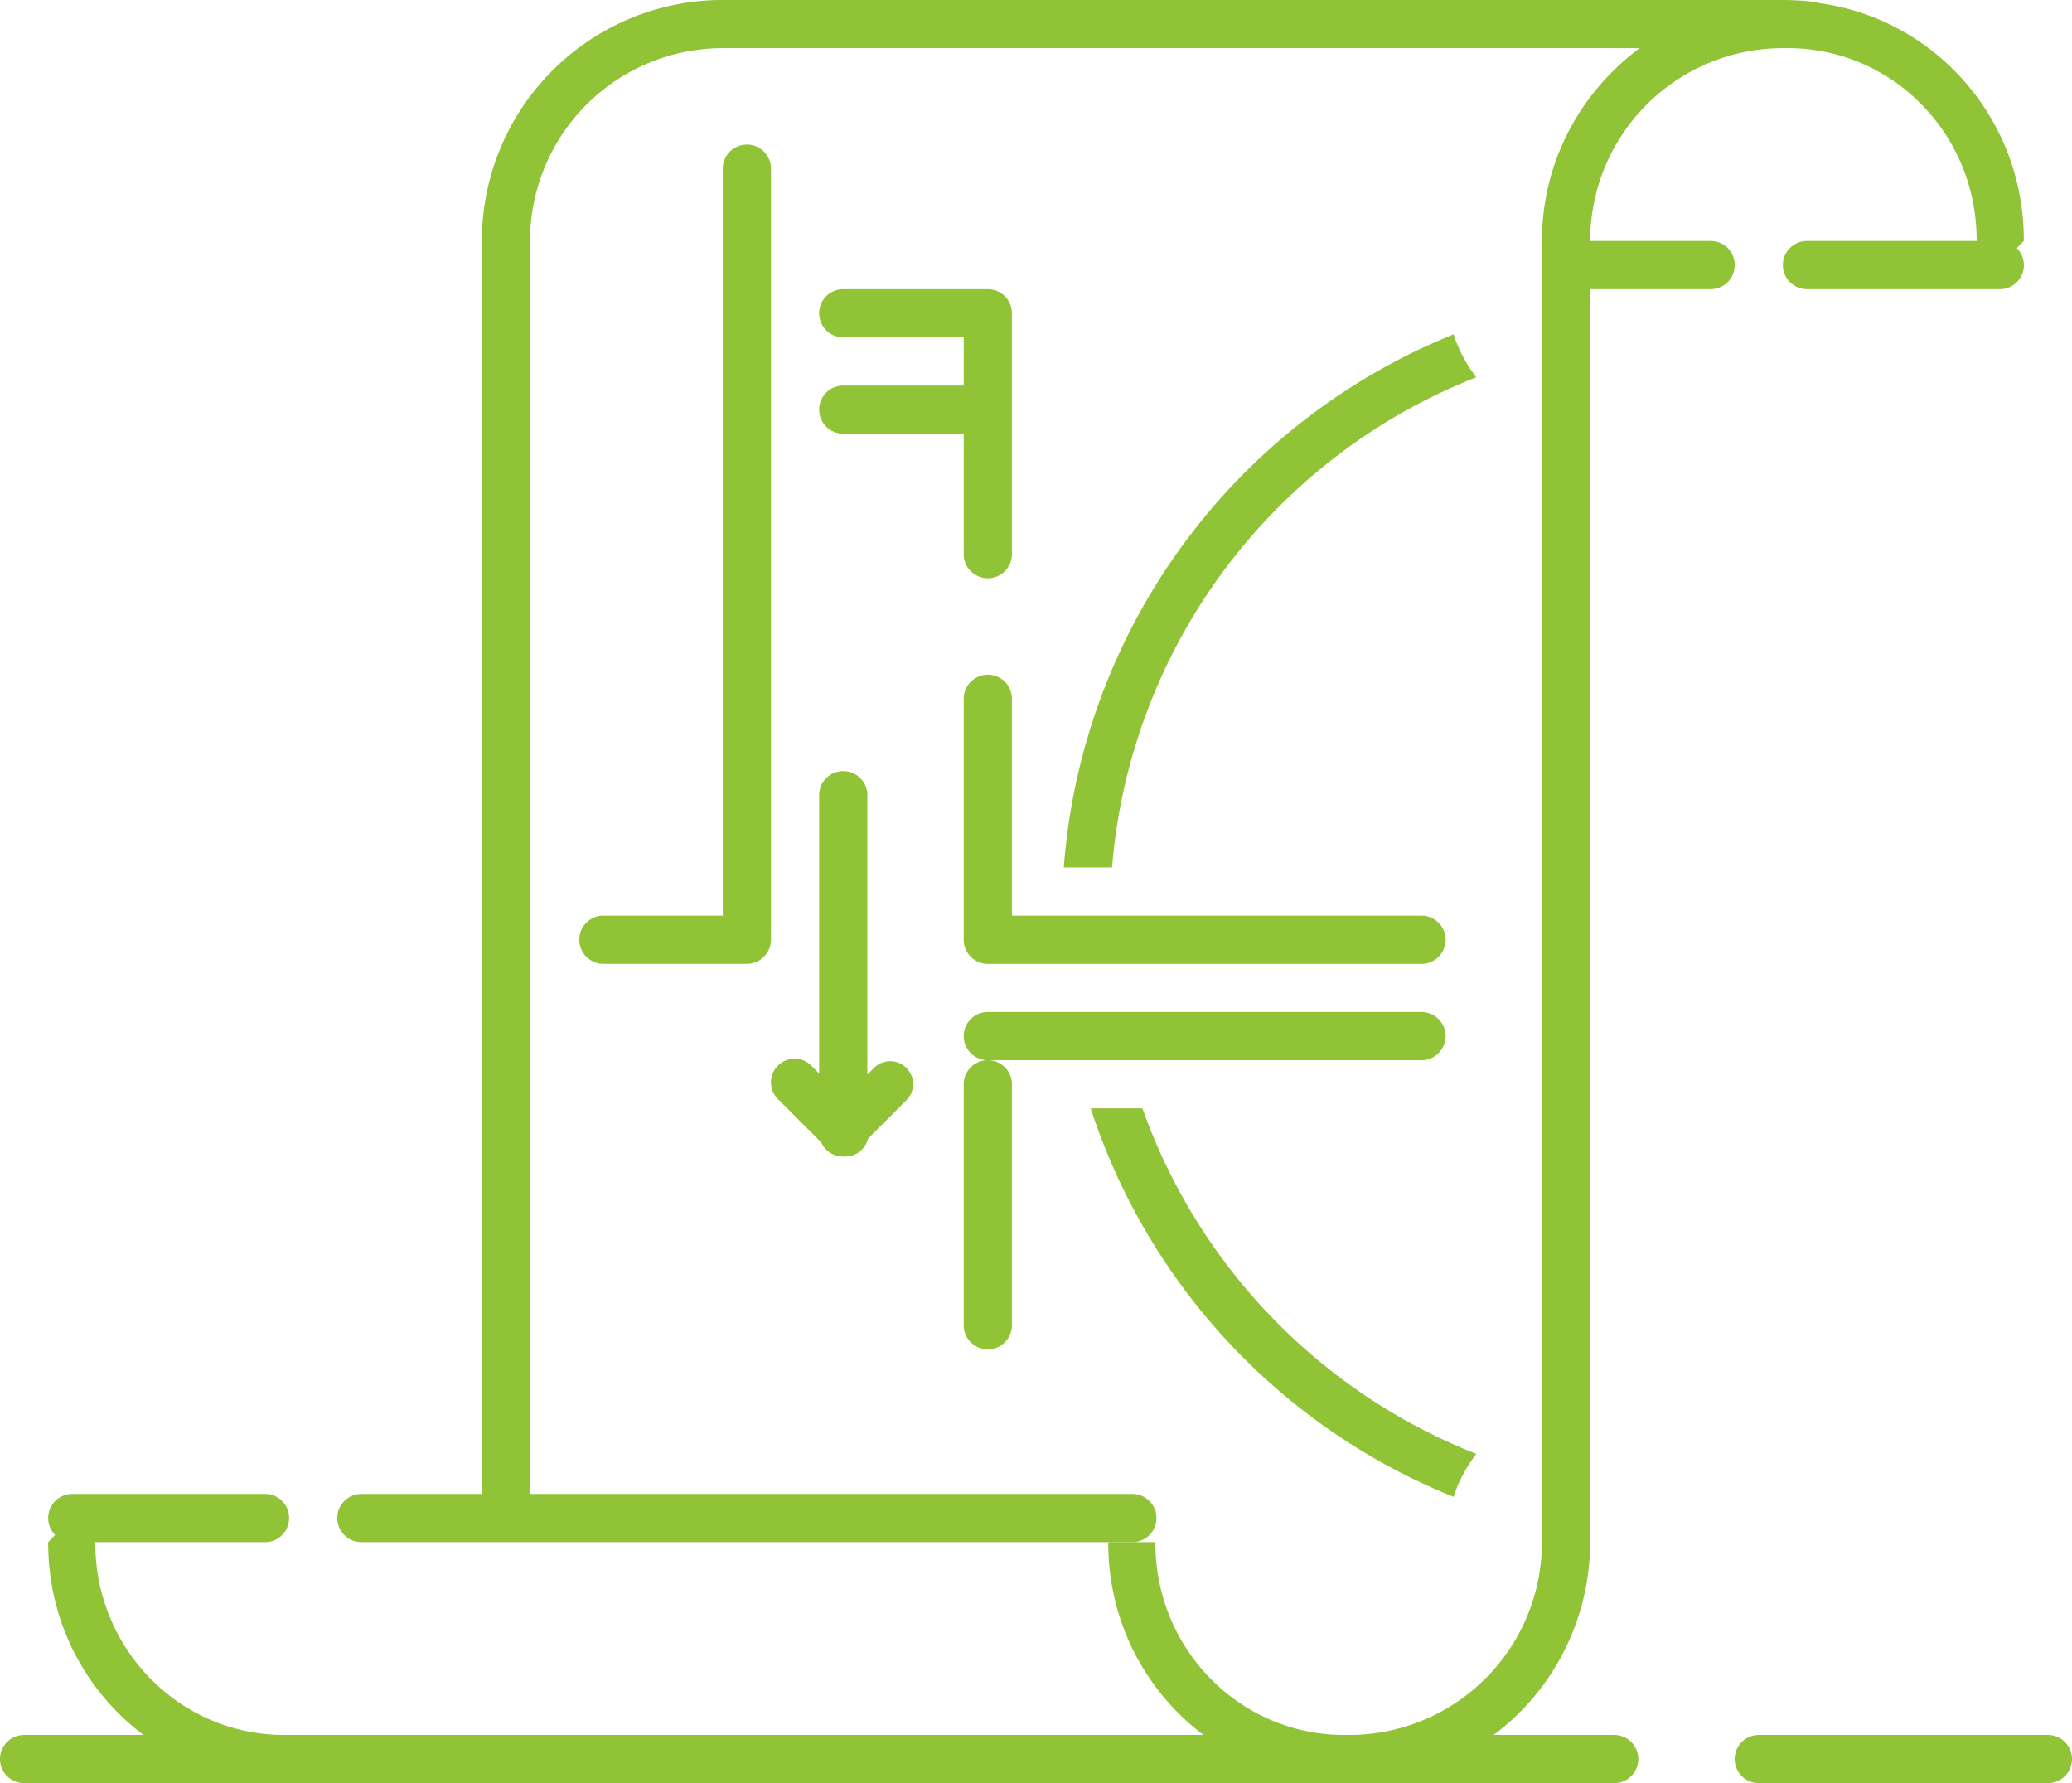
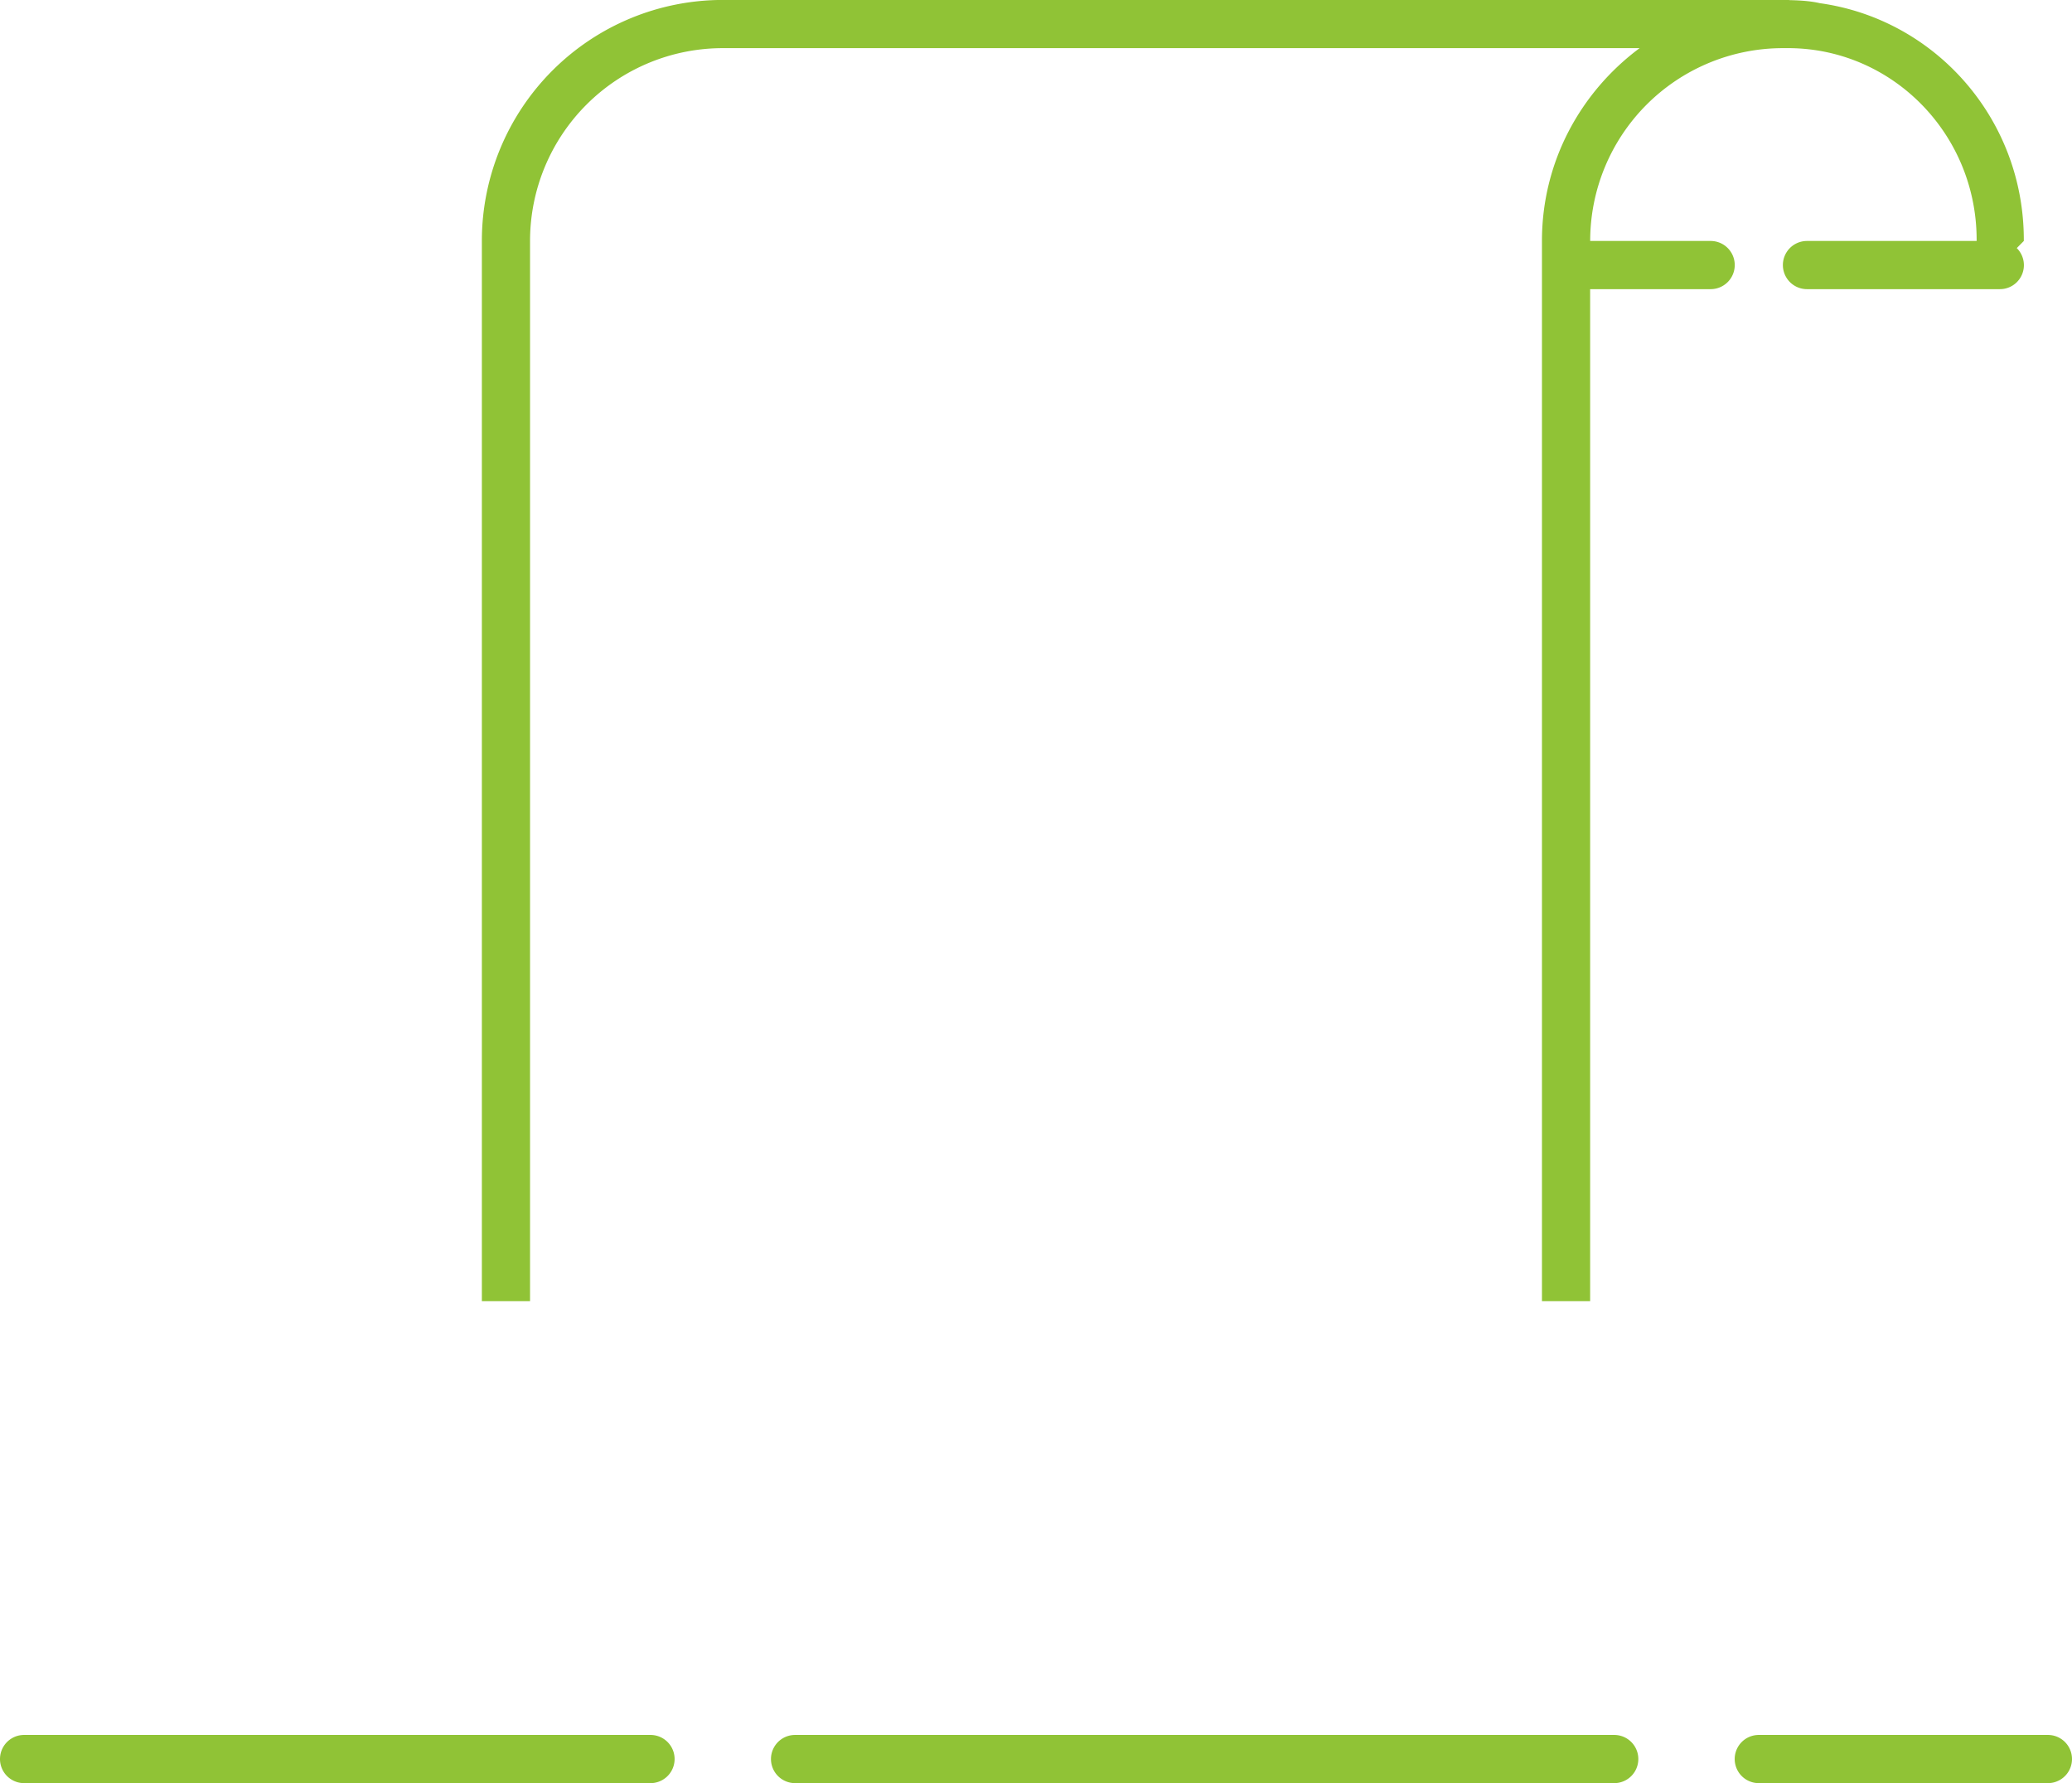
<svg xmlns="http://www.w3.org/2000/svg" width="43" height="37" viewBox="0 0 43 37">
  <g>
    <g>
      <path fill="#90c336" d="M41.021 4.977c0-2.184-1.73-3.954-3.872-3.978H37a4 4 0 0 0-3.999 4V5h2.5a.5.5 0 1 1 0 1H33v20.999h-1v-22c0-1.644.803-3.09 2.027-4H15a4 4 0 0 0-4 4v22h-1v-22a5 5 0 0 1 5-5h22.107c.015 0 .03.004.045.004.26.006.46.026.615.063C40.154.397 42 2.458 42 4.976V5l-.146.148A.498.498 0 0 1 41.5 6h-4a.5.5 0 0 1 0-1h3.521zM.5 36h13a.5.5 0 0 1 0 1H.5a.5.5 0 1 1 0-1zm16 0h17a.5.5 0 0 1 0 1h-17a.5.5 0 1 1 0-1zm20 0h6a.5.5 0 0 1 0 1h-6a.5.5 0 1 1 0-1z" />
    </g>
    <g>
-       <path fill="#90c336" d="M28 36.999H5.893c-.016 0-.03-.005-.045-.005a3.014 3.014 0 0 1-.616-.063C2.846 36.6 1 34.541 1 32.021v-.022l.145-.148a.5.5 0 0 1 .355-.852h4a.5.5 0 0 1 0 1H1.978v.021c0 2.185 1.73 3.955 3.872 3.98H28a4 4 0 0 0 4-4.001v-22h1v22a5 5 0 0 1-5 5zm-4.5-5h-16a.5.5 0 1 1 0-1H10v-21h1v21h12.5a.5.5 0 0 1 0 1z" />
-     </g>
+       </g>
    <g>
-       <path fill="#90c336" d="M28 36.999h-.107c-.016 0-.03-.005-.045-.005a3.014 3.014 0 0 1-.616-.063C24.846 36.6 23 34.541 23 32.021v-.022h.978v.021c0 2.185 1.73 3.955 3.872 3.98H28zm-7-25.5a.5.5 0 0 1-1 0V9h-2.5a.5.5 0 0 1 0-1H20V7h-2.5a.5.5 0 1 1 0-1h3a.5.5 0 0 1 .5.5zm-.5 2.5a.5.5 0 0 1 .5.5V19h8.5a.5.5 0 1 1 0 1h-9a.5.5 0 0 1-.5-.5v-5a.5.5 0 0 1 .5-.5zm0 8a.5.5 0 0 1 .5.5v5a.5.5 0 0 1-1 0v-5a.5.5 0 0 1 .5-.5.5.5 0 0 1 0-1h9a.5.5 0 0 1 0 1h-9zm-5-19a.5.5 0 0 1 .5.5v16a.5.5 0 0 1-.5.5h-3a.5.5 0 0 1 0-.999H15V3.5a.5.5 0 0 1 .5-.5zm7.134 20h1.075a12.025 12.025 0 0 0 6.93 7.17 2.975 2.975 0 0 0-.474.89 13.035 13.035 0 0 1-7.53-8.06zm.443-5h-1a12.98 12.98 0 0 1 8.088-11.061c.108.326.267.625.473.89a11.98 11.98 0 0 0-7.56 10.17zM17.5 16a.5.5 0 0 1 .5.5v5.797l.157-.157a.476.476 0 0 1 .672.672l-.813.813a.49.49 0 0 1-.48.373.5.5 0 0 1-.492-.292l-.9-.9a.49.49 0 1 1 .694-.694l.162.163V16.5a.5.5 0 0 1 .5-.5z" />
-     </g>
+       </g>
  </g>
</svg>